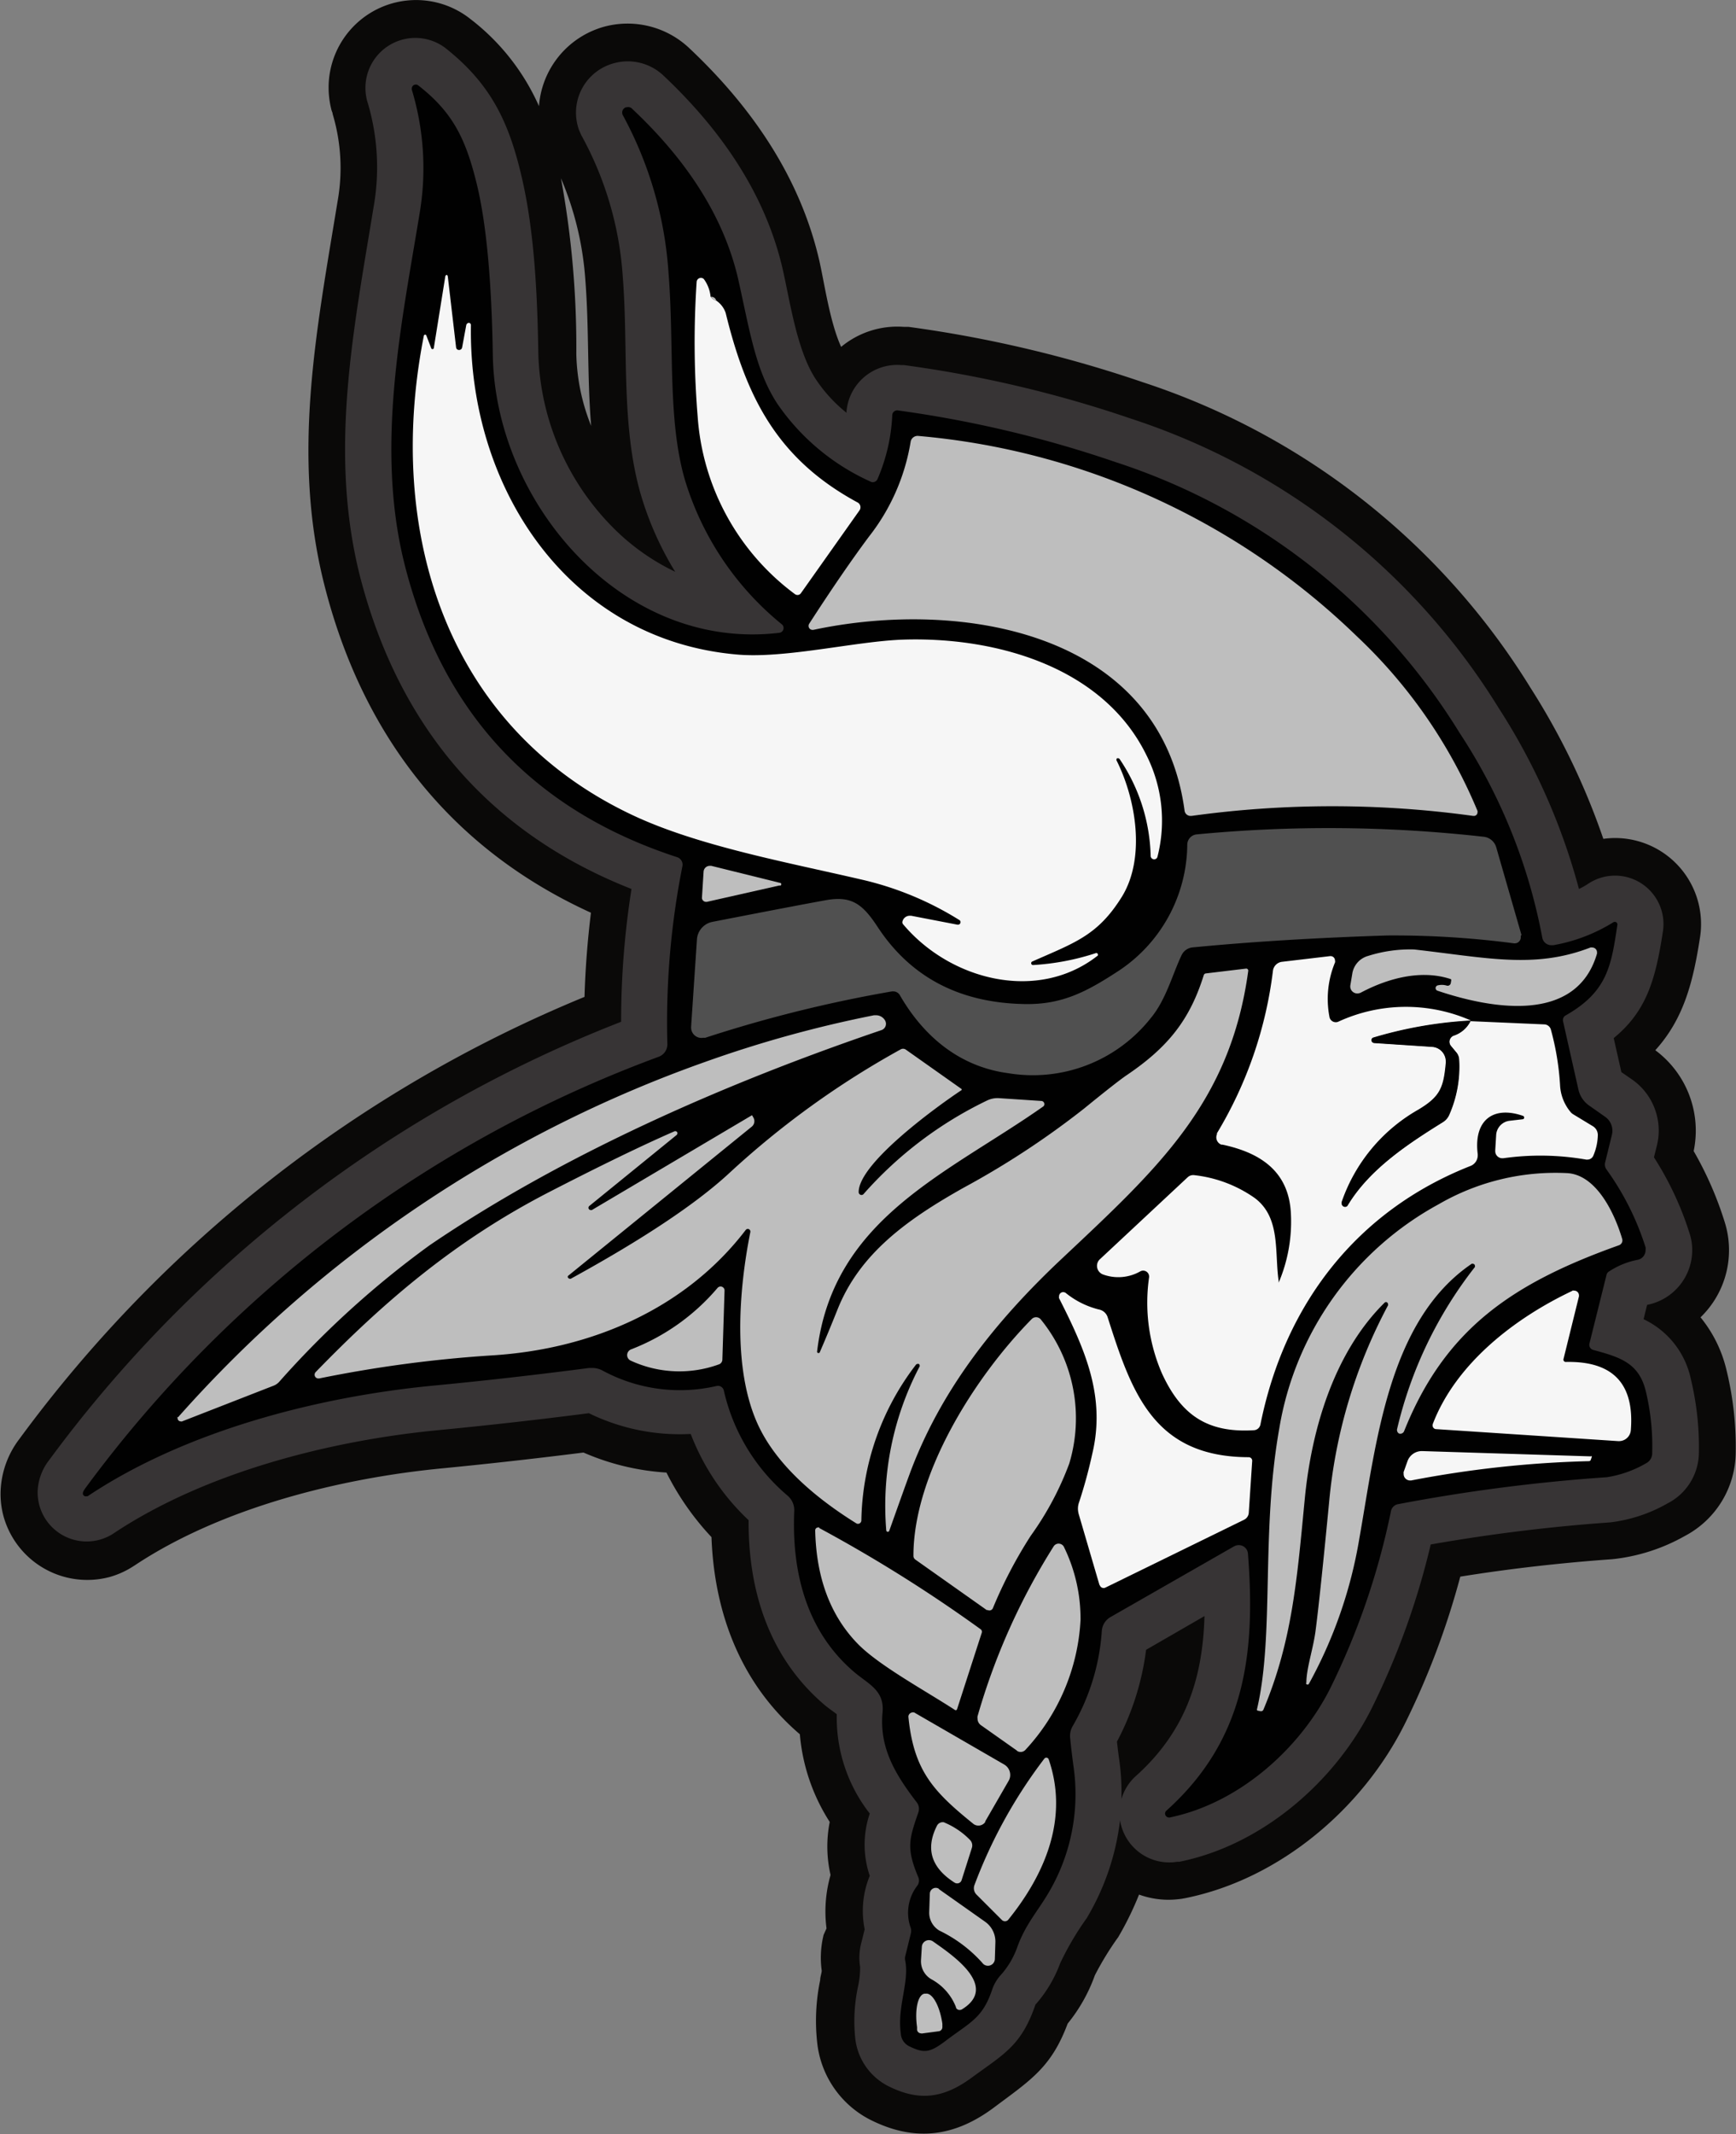
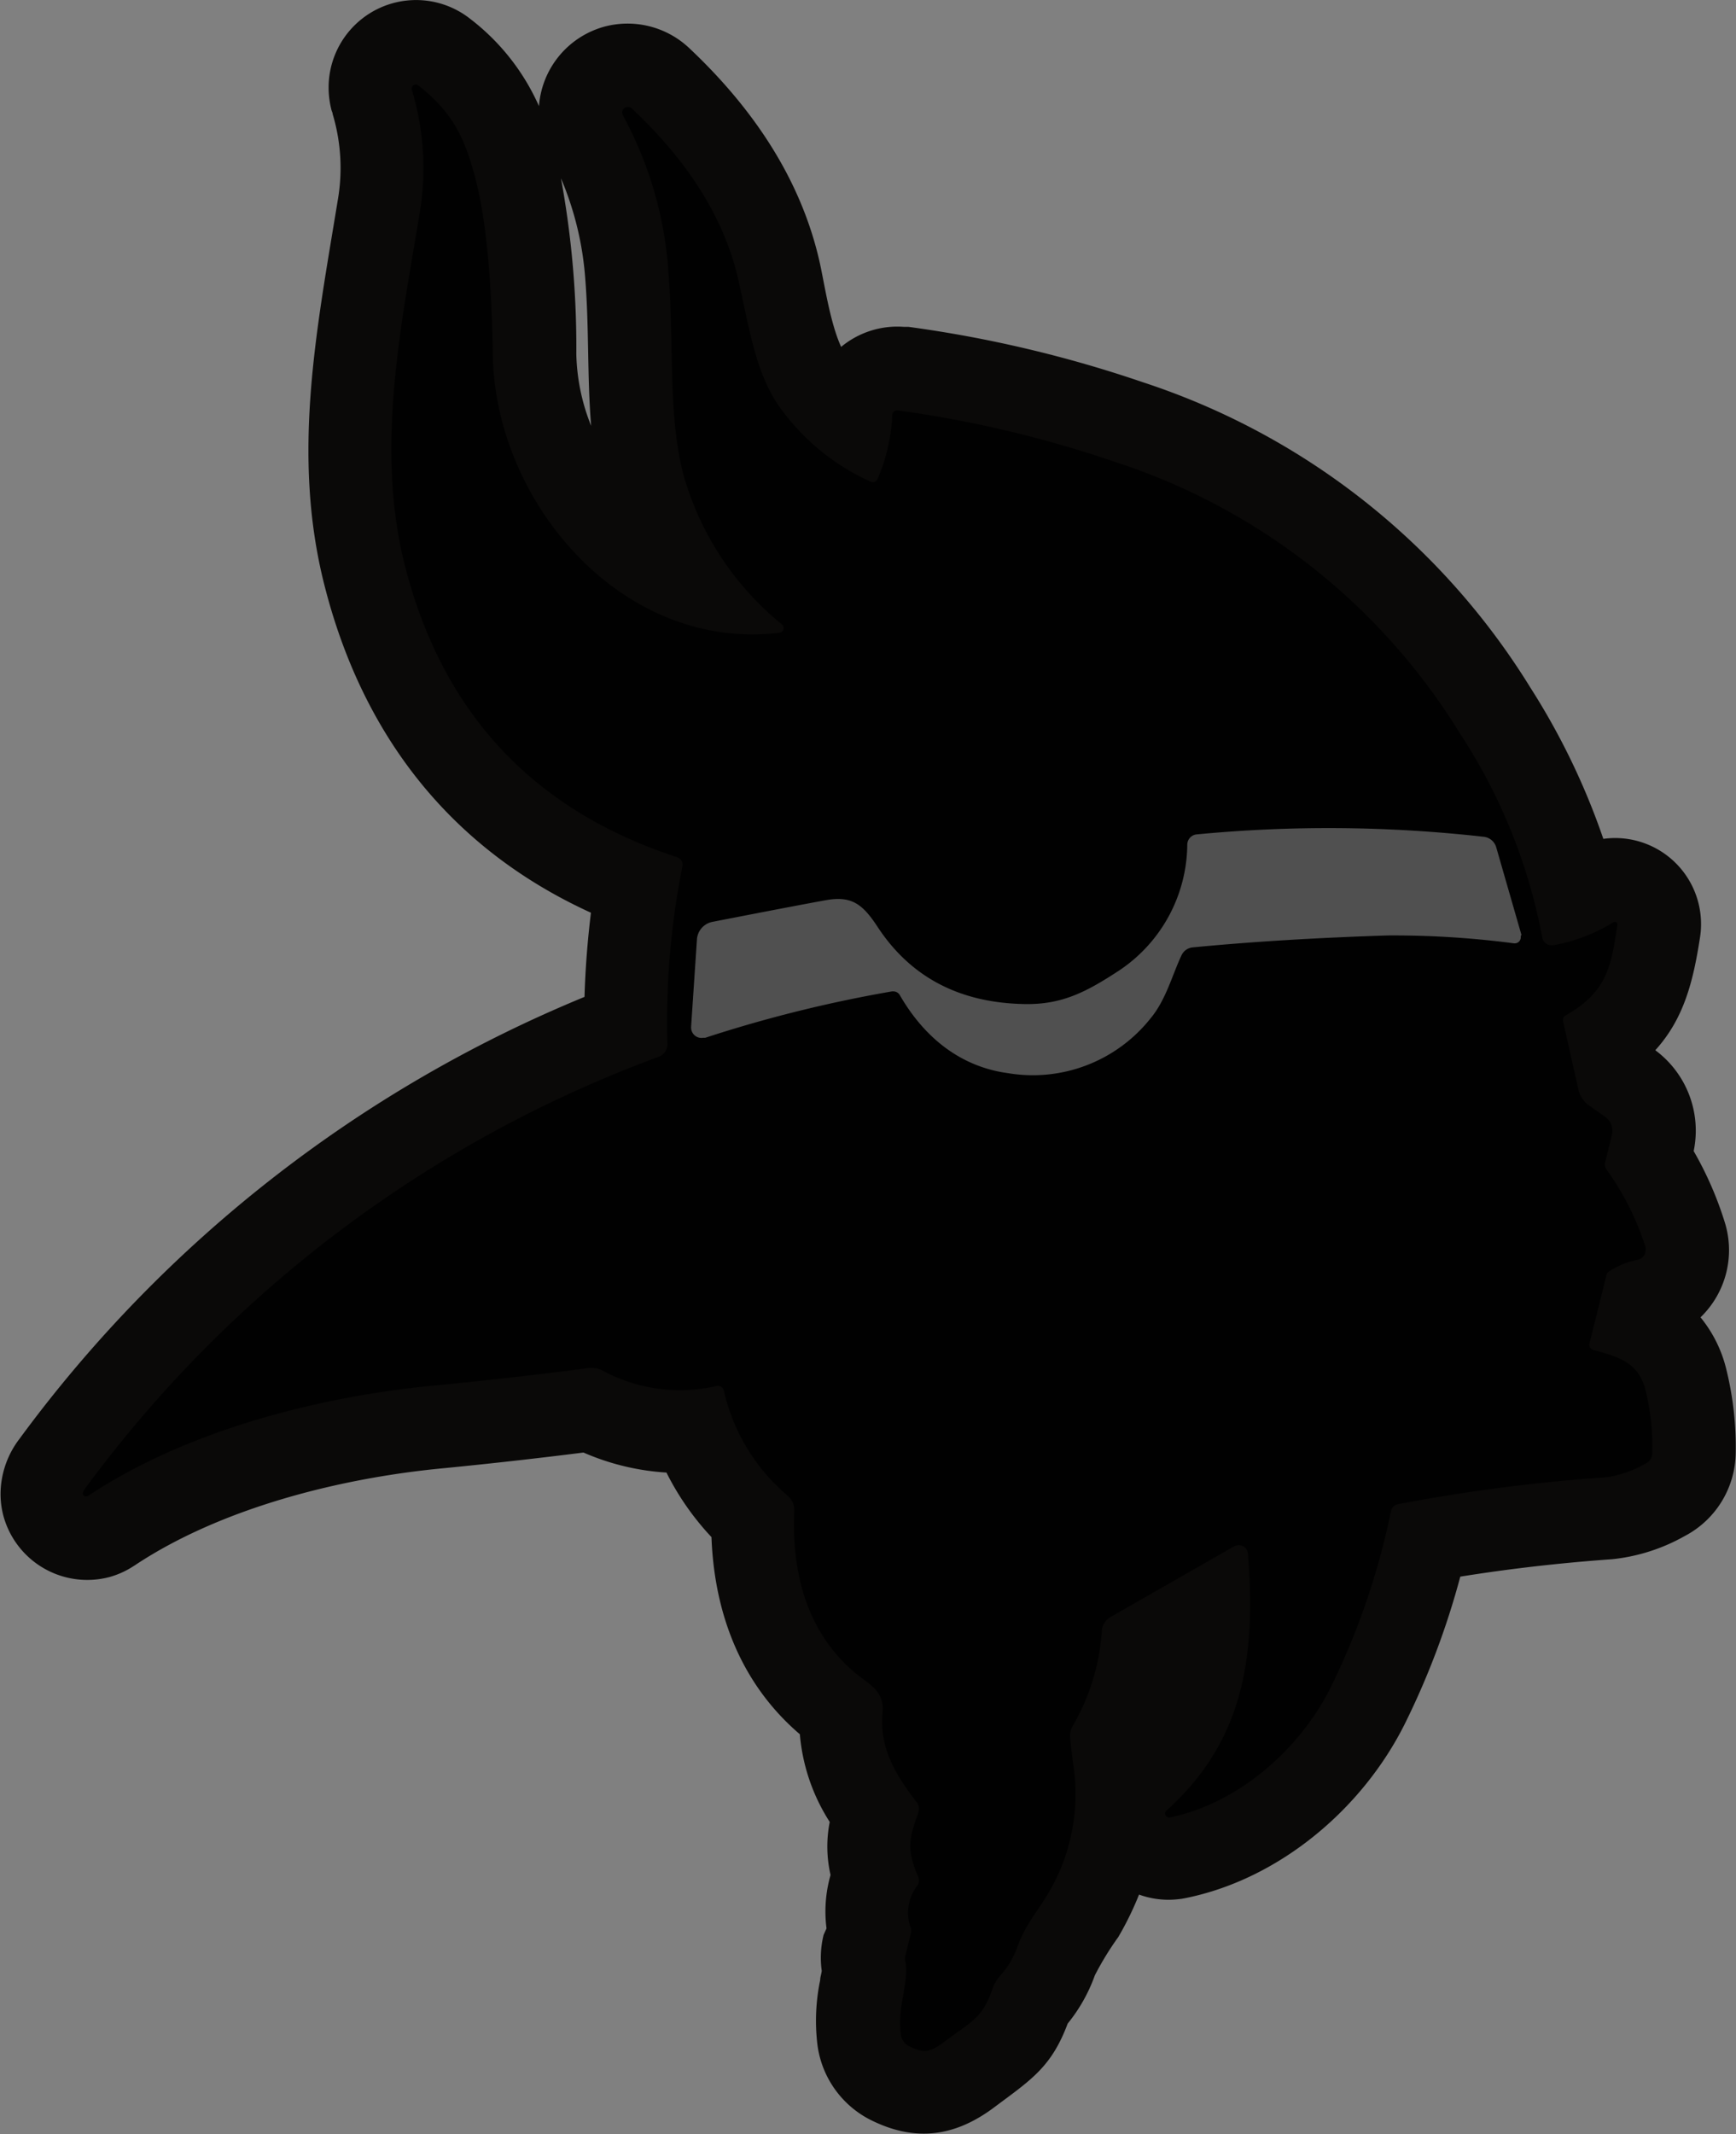
<svg xmlns="http://www.w3.org/2000/svg" id="Layer_1" data-name="Layer 1" viewBox="0 0 167.36 205.67">
  <rect x="0" y="0" width="167.36" height="205.67" fill="#808080" stroke="none" />
  <g id="Layer_1-2" data-name="Layer_1">
    <path id="embroidery1Color" d="M190.89,98a8.47,8.47,0,0,1,1.13-.08,8.29,8.29,0,0,1,8.29,8.29,8,8,0,0,1-.1,1.29c-.66,4.28-1.56,7.84-4.31,10.87a9.65,9.65,0,0,1,3.7,9.72,33.7,33.7,0,0,1,3,6.87,9,9,0,0,1-2.34,9.15,12.57,12.57,0,0,1,2.5,5.07,31.09,31.09,0,0,1,.89,8,9.16,9.16,0,0,1-4.9,8,18,18,0,0,1-7,2.24c-4.91.35-9.8.9-14.65,1.68a76.13,76.13,0,0,1-5.36,14.21c-4.08,8.16-12.06,14.92-21.09,16.76l-.38.07a9.34,9.34,0,0,1-1.29.1,8.41,8.41,0,0,1-2.85-.5,30.26,30.26,0,0,1-2,4.09,28.79,28.79,0,0,0-2.26,3.69,15.71,15.71,0,0,1-2.62,4.65c-1.58,4.23-3.55,5.43-7.12,8.1-3.81,2.84-7.65,3.32-11.93,1.16a9.48,9.48,0,0,1-5.09-7.34,19.29,19.29,0,0,1,.28-6.11c0-.28.12-.6.15-.89a9.22,9.22,0,0,1,.18-3.47L116,203a12.79,12.79,0,0,1,.39-5.15,12.24,12.24,0,0,1-.08-5.11,18.5,18.5,0,0,1-2.88-8.45c-5.71-4.88-8.25-11.69-8.52-19a26.23,26.23,0,0,1-4.34-6.22,23.61,23.61,0,0,1-8-1.93Q85.75,158,79,158.66c-9.87.94-21.34,3.81-29.67,9.34l-.22.14a8.27,8.27,0,0,1-2.24,1,8.38,8.38,0,0,1-10.22-5.89,8.22,8.22,0,0,1-.27-2.42,8.81,8.81,0,0,1,1.81-5,127.91,127.91,0,0,1,54.48-42.6c.08-2.71.29-5.42.62-8.11-13.44-6.13-22-17-25.7-31.59-3.18-12.54-.75-24.56,1.28-37a18.13,18.13,0,0,0-.48-8.38c0-.12-.07-.24-.11-.37A8.83,8.83,0,0,1,68,25.59a8.43,8.43,0,0,1,13.5-6.73l.18.14a21.6,21.6,0,0,1,6.6,8.39A8.6,8.6,0,0,1,93.76,20a7.92,7.92,0,0,1,.78-.26,8.66,8.66,0,0,1,8.24,2.07c6,5.65,10.73,12.48,12.56,20.62.48,2.16,1,5.81,2.07,8.16a8.48,8.48,0,0,1,6.06-1.93l.44,0A119.38,119.38,0,0,1,146.51,54a69.14,69.14,0,0,1,37.35,29.43A67.89,67.89,0,0,1,190.89,98ZM90.4,34.34a89.93,89.93,0,0,1,1.48,16.93,19.64,19.64,0,0,0,1.43,6.93c-.39-4.66-.19-9.32-.56-14.07A30.37,30.37,0,0,0,90.4,34.34Z" transform="translate(-36.32 -17.16)" fill="#0a0908" fill-rule="evenodd" />
-     <path id="embroidery2Color" d="M191.89,117.2l.74,3.28,1,.69a6,6,0,0,1,2.42,6.4l-.28,1.12a30.44,30.44,0,0,1,3.44,7.35,5.14,5.14,0,0,1,.25,1.6,5.38,5.38,0,0,1-4.35,5.27l-.34,1.38a8.26,8.26,0,0,1,4.56,5.78,28,28,0,0,1,.77,7.12,5.53,5.53,0,0,1-3,4.84,14.63,14.63,0,0,1-5.54,1.84A167.92,167.92,0,0,0,174.25,166a73.71,73.71,0,0,1-5.68,15.77C165,188.91,157.93,195,150,196.58l-.21,0a4.62,4.62,0,0,1-.74.06,4.8,4.8,0,0,1-4.75-4.07,23.89,23.89,0,0,1-3.22,9.45,27.91,27.91,0,0,0-2.55,4.33,12.61,12.61,0,0,1-2.39,4c-1.35,3.94-3,4.73-6.1,7-2.7,2-5.08,2.37-8.12.83a5.88,5.88,0,0,1-3.15-4.59,16,16,0,0,1,.27-5,8.37,8.37,0,0,0,.2-1.78s0-.06,0-.1a5.54,5.54,0,0,1,.09-2.22l.35-1.4a8.88,8.88,0,0,1,.49-5.16,9.32,9.32,0,0,1,0-6,15,15,0,0,1-3.18-9.57c-.38-.3-.83-.6-1.17-.89-5.35-4.55-7.37-11-7.33-17.81a22.42,22.42,0,0,1-5.58-8.31,20,20,0,0,1-9.82-2q-7.23.93-14.48,1.63c-10.47,1-22.5,4.07-31.32,9.94l-.12.08a4.94,4.94,0,0,1-1.27.55,4.73,4.73,0,0,1-5.79-3.34,4.89,4.89,0,0,1-.16-1.37,5.23,5.23,0,0,1,1.13-3A124.54,124.54,0,0,1,96.2,115.63a81.83,81.83,0,0,1,1-12.8C83.54,97.46,74.75,87.23,71,72.6c-3-12-.58-23.71,1.35-35.57a21.81,21.81,0,0,0-.59-10,1.52,1.52,0,0,1-.06-.2,4.89,4.89,0,0,1-.15-1.21,4.81,4.81,0,0,1,7.7-3.84l.1.08c4.26,3.4,6,7,7.22,12.17,1.3,5.42,1.56,11.76,1.65,17.32a24.78,24.78,0,0,0,6.95,16.4,21.51,21.51,0,0,0,6.24,4.51,30.88,30.88,0,0,1-3.37-7.64C96.18,58,96.9,50.68,96.36,43.85a32.65,32.65,0,0,0-3.9-13.48l-.09-.16-.21-.47a4.93,4.93,0,0,1,2.89-6.34,4.26,4.26,0,0,1,.47-.15,5,5,0,0,1,4.78,1.21c5.46,5.15,9.84,11.37,11.51,18.79.7,3.13,1.36,7.68,3.12,10.4a14.2,14.2,0,0,0,3,3.29v0s0-.1,0-.15a4.9,4.9,0,0,1,5.25-4.45l.26,0a115.26,115.26,0,0,1,21.9,5.16A65.5,65.5,0,0,1,180.8,85.39a61.38,61.38,0,0,1,7.74,17.44,7.2,7.2,0,0,0,.9-.51,4.67,4.67,0,0,1,7.19,4.63c-.7,4.55-1.55,7.65-4.74,10.25Zm-47.46,73.33a4.83,4.83,0,0,1,1.32-2.15l.08-.07c4.91-4.41,6.44-9.58,6.61-15.41l-5.63,3.25A25.77,25.77,0,0,1,144,185c.07.6.14,1.21.23,1.82A22.15,22.15,0,0,1,144.43,190.53Z" transform="translate(-36.32 -17.16)" fill="#373435" fill-rule="evenodd" />
    <path id="embroidery3Color" d="M187,115.55l1.49,6.62a2.56,2.56,0,0,0,1,1.51l1.58,1.11a1.64,1.64,0,0,1,.65,1.72l-.65,2.65a.82.82,0,0,0,.13.71,26.35,26.35,0,0,1,3.76,7.49.86.86,0,0,1,0,.28.94.94,0,0,1-.77.93,7.59,7.59,0,0,0-2.78,1.14.49.49,0,0,0-.21.3l-1.65,6.63a.51.51,0,0,0,.36.61c2.58.7,4.38,1.24,5.06,3.92a22.54,22.54,0,0,1,.63,6,1.08,1.08,0,0,1-.58,1,10.82,10.82,0,0,1-3.8,1.35,168.92,168.92,0,0,0-20.14,2.6.85.85,0,0,0-.66.65,70.55,70.55,0,0,1-5.84,17.06c-2.94,5.87-8.84,11.12-15.5,12.48h-.06a.38.38,0,0,1-.38-.37.36.36,0,0,1,.12-.28c7.57-6.79,8.63-15.08,7.87-24.77a.89.89,0,0,0-.89-.83,1,1,0,0,0-.45.12L143.37,173a1.68,1.68,0,0,0-.83,1.33,21,21,0,0,1-2.8,9.16,1.88,1.88,0,0,0-.25,1.17c.09.91.2,1.84.33,2.78a18.67,18.67,0,0,1-2.56,12.37c-1,1.65-2.16,2.95-2.91,5.11a8.07,8.07,0,0,1-1.63,2.66,4,4,0,0,0-.75,1.32c-.94,2.8-2.12,3.13-4.57,5-1.44,1.07-2,1.17-3.48.43a1.46,1.46,0,0,1-.76-1.22c-.35-2.59.83-4.9.43-7a.89.89,0,0,1,0-.43l.54-2.19a1.1,1.1,0,0,0,0-.51,4.28,4.28,0,0,1,.6-4.07.83.83,0,0,0,.12-.84c-1.18-2.8-.88-3.68,0-6.24a1,1,0,0,0,.06-.35,1,1,0,0,0-.22-.64c-2-2.61-3.61-5.19-3.29-8.63.21-2.17-1.36-2.74-2.76-3.94-4.67-4-6-9.79-5.75-15.51a1.83,1.83,0,0,0-.65-1.47,18.67,18.67,0,0,1-6.14-10.13.58.58,0,0,0-.71-.43h0a15.66,15.66,0,0,1-11-1.5,2.09,2.09,0,0,0-1-.24l-.27,0q-7.67,1-15,1.7c-11.28,1.08-24,4.41-33.35,10.66l-.09,0a.3.3,0,0,1-.37-.2.34.34,0,0,1,0-.1c0-.1.09-.28.28-.53A120.33,120.33,0,0,1,99.82,119a1.28,1.28,0,0,0,.84-1.2v0a77,77,0,0,1,1.45-17.17.76.76,0,0,0-.53-.87q-20.83-6.8-26.25-28.19c-2.86-11.33-.28-23.3,1.43-33.77a26.1,26.1,0,0,0-.74-12,.41.41,0,0,1,0-.11.38.38,0,0,1,.39-.38.34.34,0,0,1,.23.08C80,28,81.24,30.58,82.31,35q1.35,5.65,1.52,16.36c.22,14.2,12.45,28.61,27.64,26.78a.46.46,0,0,0,.39-.46.45.45,0,0,0-.15-.34,28.6,28.6,0,0,1-9.38-14c-1.67-5.83-1-12.89-1.56-19.87a36.86,36.86,0,0,0-4.45-15.29l0-.05a.52.52,0,0,1,.35-.63l.06,0a.54.54,0,0,1,.56.17q8.26,7.77,10.23,16.54c1.11,5,1.66,8.65,3.72,11.83a21.7,21.7,0,0,0,9,7.53.46.46,0,0,0,.22.06.51.51,0,0,0,.46-.31,17.43,17.43,0,0,0,1.42-6.18v0a.48.48,0,0,1,.52-.43h0a111.12,111.12,0,0,1,21.06,5,61.11,61.11,0,0,1,33.12,26.09A53.91,53.91,0,0,1,185,107.5a.89.89,0,0,0,.88.75l.18,0a16.32,16.32,0,0,0,5.81-2.22A.27.27,0,0,1,192,106a.25.25,0,0,1,.25.25.06.06,0,0,1,0,0c-.59,3.89-.91,6.46-5,8.77a.48.48,0,0,0-.25.42A.37.37,0,0,0,187,115.55Z" transform="translate(-36.32 -17.16)" fill="#010101" />
-     <path id="embroidery4Color" d="M142.15,109.25c-5.78,4.54-14.2,2.39-18.75-3a.32.32,0,0,1-.09-.22.72.72,0,0,1,.71-.62l.14,0,4.46.86h.06a.24.24,0,0,0,.24-.24.22.22,0,0,0-.12-.21,30.76,30.76,0,0,0-9.57-3.93c-7.07-1.64-15.59-3.21-21.83-6.13-18.18-8.5-23.92-27.48-20.22-46.24a.13.13,0,0,1,.12-.11.12.12,0,0,1,.12.08l.47,1.22a.13.13,0,0,0,.25,0l1.11-6.92a.18.18,0,0,1,.15-.14h0a.24.24,0,0,1,.09.15l.8,6.84a.34.34,0,0,0,.08.17.31.31,0,0,0,.41,0,.29.29,0,0,0,.09-.16l.4-2.16a.29.29,0,0,1,.25-.22h0a.22.22,0,0,1,.2.21h0c-.26,15.64,9.37,30.37,25.7,31.76,4.65.4,11.49-1.3,16-1.44,8.91-.28,19.28,2.62,23.44,11.17a14,14,0,0,1,1.05,9.74.32.32,0,0,1-.32.26.33.33,0,0,1-.34-.33,17.4,17.4,0,0,0-3-9.34.19.19,0,0,0-.14-.07l-.09,0a.17.17,0,0,0-.07.13.13.13,0,0,0,0,.06c1.92,3.81,2.82,9.49.5,13.2s-4.53,4.39-8.59,6.19a.18.18,0,0,0-.13.17.18.18,0,0,0,.18.18h0A23.75,23.75,0,0,0,142,109h0a.17.17,0,0,1,.11.3ZM104.84,45.77a1,1,0,0,0,.53.36,2.32,2.32,0,0,1,.91,1.19c2,8.17,5,14.1,12.75,18.28h0a.53.53,0,0,1,.16.73v0l-5.66,8a.4.4,0,0,1-.33.17.43.43,0,0,1-.24-.08,23.3,23.3,0,0,1-9.38-17.1,87.66,87.66,0,0,1-.1-13,.41.41,0,0,1,.41-.38.38.38,0,0,1,.29.12,3.41,3.41,0,0,1,.64,1.66Zm73.22,69.77a40.26,40.26,0,0,0-9.32,1.64.26.26,0,0,0-.17.24.25.25,0,0,0,.23.26l5.6.37a1.44,1.44,0,0,1,1.34,1.43v.13c-.23,2.4-.54,3.26-2.7,4.54a16.35,16.35,0,0,0-7.35,8.88.31.31,0,0,0,0,.13.31.31,0,0,0,.31.31.3.3,0,0,0,.27-.18c2.13-3.51,5.85-5.93,9.18-8a1.56,1.56,0,0,0,.6-.72,11.46,11.46,0,0,0,.94-5.33,1.13,1.13,0,0,0-.25-.63l-.54-.65a.65.65,0,0,1-.14-.4.64.64,0,0,1,.38-.58,2.78,2.78,0,0,0,1.65-1.41l7.11.31a.68.68,0,0,1,.63.49,25.89,25.89,0,0,1,.89,5.39,4.35,4.35,0,0,0,1,2.55,1,1,0,0,0,.26.23l1.88,1.14a1,1,0,0,1,.5.84,5.32,5.32,0,0,1-.43,2,.62.62,0,0,1-.58.39h-.11a25.59,25.59,0,0,0-8-.13h-.09a.68.68,0,0,1-.68-.68V128l.09-1.49a1.47,1.47,0,0,1,1.28-1.34l1.29-.15a.16.16,0,0,0,.13-.16.18.18,0,0,0-.1-.16c-2.85-1-4.79.37-4.38,3.69,0,0,0,.09,0,.13a1.09,1.09,0,0,1-.69,1c-11,4.33-17.94,13.37-20.26,24.93a.68.68,0,0,1-.63.54c-4.46.27-7-1.43-8.86-5.47a17.13,17.13,0,0,1-1.24-9.28s0,0,0-.07a.57.57,0,0,0-.57-.56.58.58,0,0,0-.26.06,4.29,4.29,0,0,1-3.64.3.77.77,0,0,1-.18-.1.88.88,0,0,1-.21-1.23.86.86,0,0,1,.13-.14l8.45-7.89a.78.78,0,0,1,.64-.2,12.52,12.52,0,0,1,5.82,2.2c2.53,1.89,1.9,5.21,2.31,8,0,.09,0,.14,0,.16h0a15,15,0,0,0,1.18-6.64c-.18-4.05-2.89-5.87-6.59-6.66l-.11,0a.75.75,0,0,1-.43-1,.47.47,0,0,1,0-.1,39.55,39.55,0,0,0,5.4-15.67,1,1,0,0,1,.86-.85l4.65-.55h.05a.42.42,0,0,1,.42.42.35.35,0,0,1,0,.2,9.14,9.14,0,0,0-.54,5.2.62.62,0,0,0,.62.55.58.58,0,0,0,.26-.06,15.58,15.58,0,0,1,12.73-.12Zm9.84,26a.41.41,0,0,1,.19,0,.45.45,0,0,1,.45.44.36.36,0,0,1,0,.11l-1.5,6.08v0a.23.23,0,0,0,.21.24h0q6.83-.16,6.29,6.58a1.14,1.14,0,0,1-1.13,1.05h-.08l-17.61-1.16h0a.35.35,0,0,1-.28-.42.43.43,0,0,1,0-.05C176.66,148.59,182.31,144.2,187.9,141.56Zm-45.59,28.35-2-6.83a2.08,2.08,0,0,1-.07-.5,1.84,1.84,0,0,1,.12-.66,47.4,47.4,0,0,0,1.26-4.63c1.31-5.5-.66-10-3.2-15a.39.39,0,0,1,0-.18.4.4,0,0,1,.4-.41.48.48,0,0,1,.23.07,8.2,8.2,0,0,0,3.19,1.6,1.1,1.1,0,0,1,.86.74c2.32,7.28,4.44,13.48,13.61,13.5h0a.34.34,0,0,1,.33.34v0l-.33,5a.81.81,0,0,1-.46.69l-13.39,6.55h0a.39.39,0,0,1-.51-.23s0,0,0,0Zm47.41-12.42h0a.08.08,0,0,1,.06.08h0l-.1.29a.18.18,0,0,1-.17.13,103.88,103.88,0,0,0-17.14,1.86h-.16a.62.62,0,0,1-.57-.67.4.4,0,0,1,0-.15L172,158a1.47,1.47,0,0,1,1.43-1l16.28.51Z" transform="translate(-36.32 -17.16)" fill="#f6f6f6" />
-     <path id="embroidery5Color" d="M178.06,115.54a2.78,2.78,0,0,1-1.65,1.41.64.64,0,0,0-.38.58.65.65,0,0,0,.14.4l.54.65a1.13,1.13,0,0,1,.25.63,11.46,11.46,0,0,1-.94,5.33,1.6,1.6,0,0,1-.59.72c-3.34,2.1-7.06,4.52-9.19,8a.3.3,0,0,1-.27.18.31.31,0,0,1-.31-.31.31.31,0,0,1,0-.13,16.35,16.35,0,0,1,7.35-8.88c2.16-1.28,2.47-2.14,2.69-4.54a.53.53,0,0,0,0-.13,1.44,1.44,0,0,0-1.34-1.43l-5.6-.37a.25.25,0,0,1-.23-.26.26.26,0,0,1,.17-.24,40.26,40.26,0,0,1,9.32-1.64Z" transform="translate(-36.32 -17.16)" fill="#010101" />
-     <path id="embroidery6Color" d="M105.37,46.13a1,1,0,0,1-.53-.36A.48.48,0,0,1,105.37,46.13Zm9.36,31.73h-.09a.38.38,0,0,1-.37-.38.39.39,0,0,1,.06-.21q3.23-5,5.78-8.42a20,20,0,0,0,4-9.11.68.68,0,0,1,.73-.57,69.39,69.39,0,0,1,42.29,19.31,48.79,48.79,0,0,1,11.63,16.83.19.19,0,0,1,0,.1.35.35,0,0,1-.32.38h-.09a99.28,99.28,0,0,0-27.17,0h-.08a.58.58,0,0,1-.58-.5C148.2,78,128.94,74.83,114.73,77.86Zm-3.26,24.63-7,1.58h-.05a.4.4,0,0,1-.43-.37v0l.16-2.54a.6.6,0,0,1,.6-.56l.14,0,6.62,1.64a.13.13,0,0,1,.13.13.13.13,0,0,1-.13.14Zm63.35,9.66a1.65,1.65,0,0,1,1,0h0a.31.31,0,0,0,.36-.23v0l.05-.29a.11.11,0,0,0-.07-.12c-2.81-.93-6-.1-8.67,1.32a.83.83,0,0,1-.21.06.68.68,0,0,1-.78-.56.74.74,0,0,1,0-.21l.19-1.14a2.11,2.11,0,0,1,1.53-1.7,13.39,13.39,0,0,1,4.43-.62c7,.79,11.6,1.9,17-.19a.47.47,0,0,1,.17,0,.46.46,0,0,1,.46.45.68.68,0,0,1,0,.14c-2,6.84-10.29,5.29-15.39,3.57a.27.27,0,0,1-.17-.25.26.26,0,0,1,.16-.24Zm-59.51,35.42c.55-1.26,1.13-2.66,1.75-4.21,2.11-5.3,6.53-8.59,12.23-11.78A81.41,81.41,0,0,0,140.82,124q3.18-2.59,4.11-3.22c4-2.7,6.1-5.35,7.44-9.65a.24.24,0,0,1,.19-.16l3.91-.47h0a.2.2,0,0,1,.19.2v0c-1.72,12.72-8.75,19.08-17.89,27.68-6.55,6.14-11.85,12.85-14.82,21-.31.84-.94,2.6-1.9,5.3a.15.15,0,0,1-.14.1.15.15,0,0,1-.15-.14,28.9,28.9,0,0,1,3.22-15.8.16.16,0,0,0,0-.09.16.16,0,0,0-.09-.15h0a.25.25,0,0,0-.11,0,.21.21,0,0,0-.16.08,25.28,25.28,0,0,0-5.26,15h0a.33.33,0,0,1-.33.33.32.32,0,0,1-.18-.06c-3.87-2.41-7.74-5.65-9.52-9.63-2.33-5.21-1.83-12.65-.67-18.44a.43.43,0,0,0,0-.05.25.25,0,0,0-.44-.15c-5.81,7.61-14.88,11.48-24.34,12.09A122.62,122.62,0,0,0,67.09,150H67a.36.36,0,0,1-.35-.36.39.39,0,0,1,.1-.25c6.69-6.9,13.54-12.72,22.45-17.32q7.53-3.88,12.15-5.89a.2.2,0,0,1,.13,0,.19.19,0,0,1,.14.24.24.24,0,0,1-.06.11l-8.44,6.86a.24.24,0,0,0-.07.16.22.22,0,0,0,.22.22.23.23,0,0,0,.11,0l15.44-9.14a0,0,0,0,1,0,0h0l.13.23a.68.68,0,0,1-.15.87L91.09,140.11a.14.14,0,0,0,0,.19h0a.2.2,0,0,0,.17.09.13.13,0,0,0,.09,0q10.39-5.7,15.18-10.09a84.14,84.14,0,0,1,16.6-12,.47.47,0,0,1,.5,0l5.38,3.8h0a.09.09,0,0,1,0,.12h0c-2.22,1.47-9.91,7-9.91,9.82a.28.28,0,0,0,.27.28.27.27,0,0,0,.22-.11,37.58,37.58,0,0,1,11.9-9,2.32,2.32,0,0,1,1.15-.22l4.09.27a.3.3,0,0,1,.27.3.27.27,0,0,1-.12.24c-9.24,6.49-20.27,10.77-21.79,23.62h0a.13.13,0,0,0,.14.13.14.14,0,0,0,.12-.06ZM53.5,153.74a1.52,1.52,0,0,1,.19-.23,122.58,122.58,0,0,1,50.57-34A114.67,114.67,0,0,1,120.58,115l.2,0a1,1,0,0,1,.88.53l0,0a.64.64,0,0,1-.36.9c-15.23,5.18-30.81,12.06-43.54,20.72a89.62,89.62,0,0,0-14.52,13.17,1.4,1.4,0,0,1-.55.38l-8.82,3.44a.22.22,0,0,1-.12,0,.31.31,0,0,1-.31-.31.23.23,0,0,1,0-.14Zm108.76,25.61c0-1.47.69-3.34.91-5.21q.44-3.44,1.28-12.18a49.84,49.84,0,0,1,5.68-19,.19.19,0,0,0,0-.12.2.2,0,0,0-.19-.2.21.21,0,0,0-.16.08c-4.82,4.77-7,12.09-7.66,18.76-.75,7.76-1.2,13.79-4,20.44a.24.24,0,0,1-.22.15h-.06l-.28-.06a.1.1,0,0,1-.07-.09v0c1.71-7.19.37-17,2.16-27.1a30.21,30.21,0,0,1,15.37-21.61,22.46,22.46,0,0,1,12.32-3c2.92.11,4.68,4,5.37,6.35a.5.5,0,0,1-.3.6c-10.27,3.66-16.78,8.06-20.73,17.93h0a.39.39,0,0,1-.5.21h0A.39.39,0,0,1,171,155a.28.28,0,0,1,0-.09,40.16,40.16,0,0,1,7.51-15.65.28.28,0,0,0,0-.12.2.2,0,0,0-.19-.19.28.28,0,0,0-.12,0c-8.06,5.48-9.19,17.23-10.85,26.58a43.86,43.86,0,0,1-4.84,13.89.14.14,0,0,1-.13.08.16.16,0,0,1-.16-.15Zm-56.09-37.82-.21,6.64a.5.5,0,0,1-.35.48,11.15,11.15,0,0,1-8.47-.36.59.59,0,0,1-.36-.54.6.6,0,0,1,.4-.56,20.68,20.68,0,0,0,8.32-5.92.39.39,0,0,1,.29-.13.38.38,0,0,1,.38.38Zm25.29,30.8-6.89-4.87a.44.44,0,0,1-.19-.37c0-7.89,5.92-17.25,11.4-22.81a.59.59,0,0,1,.9.06,15.1,15.1,0,0,1,2.72,13.87,29.45,29.45,0,0,1-3.71,6.95,43.68,43.68,0,0,0-3.66,7,.08.08,0,0,1,0,0,.37.37,0,0,1-.51.15l0,0Zm-16.17-7.92a140.18,140.18,0,0,1,15.57,9.76.3.3,0,0,1,.11.33l-2.39,7.39v0a.14.14,0,0,1-.18.07h0c-2.9-1.89-7.36-4.3-9.4-6.4q-3.94-4.06-4.09-10.92h0a.28.28,0,0,1,.28-.28.22.22,0,0,1,.13,0Zm19.09,21.47-3.5-2.47a.77.77,0,0,1-.32-.63.83.83,0,0,1,0-.22,63.16,63.16,0,0,1,7.34-16.38.56.56,0,0,1,.48-.26.57.57,0,0,1,.53.36,15.74,15.74,0,0,1,1.58,7,19.92,19.92,0,0,1-5.32,12.52.63.63,0,0,1-.82.08Zm-9.91-3.68,8.65,5a1.16,1.16,0,0,1,.59,1,1.11,1.11,0,0,1-.16.59l-2.25,3.9,0,.06a.8.8,0,0,1-1.11.2l0,0c-3.88-3.13-5.77-5.14-6.29-10.29a.61.61,0,0,1,0-.14.44.44,0,0,1,.52-.33l.13,0ZM137,186.64a.24.24,0,0,1,.42.07c1.95,5.66-.34,11.06-3.92,15.48l0,0a.42.42,0,0,1-.59,0l0,0-2.45-2.45a.87.87,0,0,1-.2-.91A47.53,47.53,0,0,1,137,186.64Zm-9.63,6.16a7.42,7.42,0,0,1,2.45,1.66.76.76,0,0,1,.2.76l-1,3.14a.44.44,0,0,1-.42.3.45.45,0,0,1-.25-.07q-3.39-2.16-1.7-5.49a.62.62,0,0,1,.73-.31Zm-.54,6.41,4.45,3.14a2.34,2.34,0,0,1,1,2l-.05,1.6a.67.67,0,0,1-.67.65.66.66,0,0,1-.53-.27,13.24,13.24,0,0,0-4.13-3.11,2,2,0,0,1-1-1.75l.06-1.82a.58.58,0,0,1,.58-.56.54.54,0,0,1,.32.11Zm1.66,11.4a5.2,5.2,0,0,0-2.38-2.71,2,2,0,0,1-1-1.85l.08-1.28a.68.68,0,0,1,.68-.64.69.69,0,0,1,.39.12c1.69,1.2,6.47,4.32,2.78,6.56a.46.46,0,0,1-.2.05.38.38,0,0,1-.37-.25Zm-3.38,2.5h0a.39.39,0,0,1-.38-.33l0-.27c-.24-1.69.08-3.13.72-3.22h0l.13,0h0c.64-.09,1.35,1.21,1.59,2.9l0,.28a.11.11,0,0,1,0,.05.4.4,0,0,1-.34.39l-1.67.22Z" transform="translate(-36.32 -17.16)" fill="#bebebe" />
    <path id="embroidery7Color" d="M182.93,107.33a.88.88,0,0,1,0,.16.58.58,0,0,1-.58.58h-.06a88.81,88.81,0,0,0-12.22-.76q-10.29.33-18.78,1.15a1.33,1.33,0,0,0-1.06.75c-.88,1.85-1.51,4.33-3,6.1a14.49,14.49,0,0,1-13.73,5.27c-4.77-.64-8.2-3.65-10.42-7.5a.73.73,0,0,0-.64-.38h-.13a128.49,128.49,0,0,0-18,4.47l-.19,0a1,1,0,0,1-1.17-.91,1.27,1.27,0,0,1,0-.2l.56-8.38A1.85,1.85,0,0,1,105,106q8.11-1.58,10.89-2.08c2.49-.46,3.56.33,5,2.51q4.78,7.33,14.21,7.49c3.59.07,5.95-1.17,9-3.16a14.73,14.73,0,0,0,6.68-12.19,1,1,0,0,1,.91-1,133.68,133.68,0,0,1,27.67.23,1.41,1.41,0,0,1,1.2,1l2.44,8.47Z" transform="translate(-36.32 -17.16)" fill="#505050" />
  </g>
</svg>